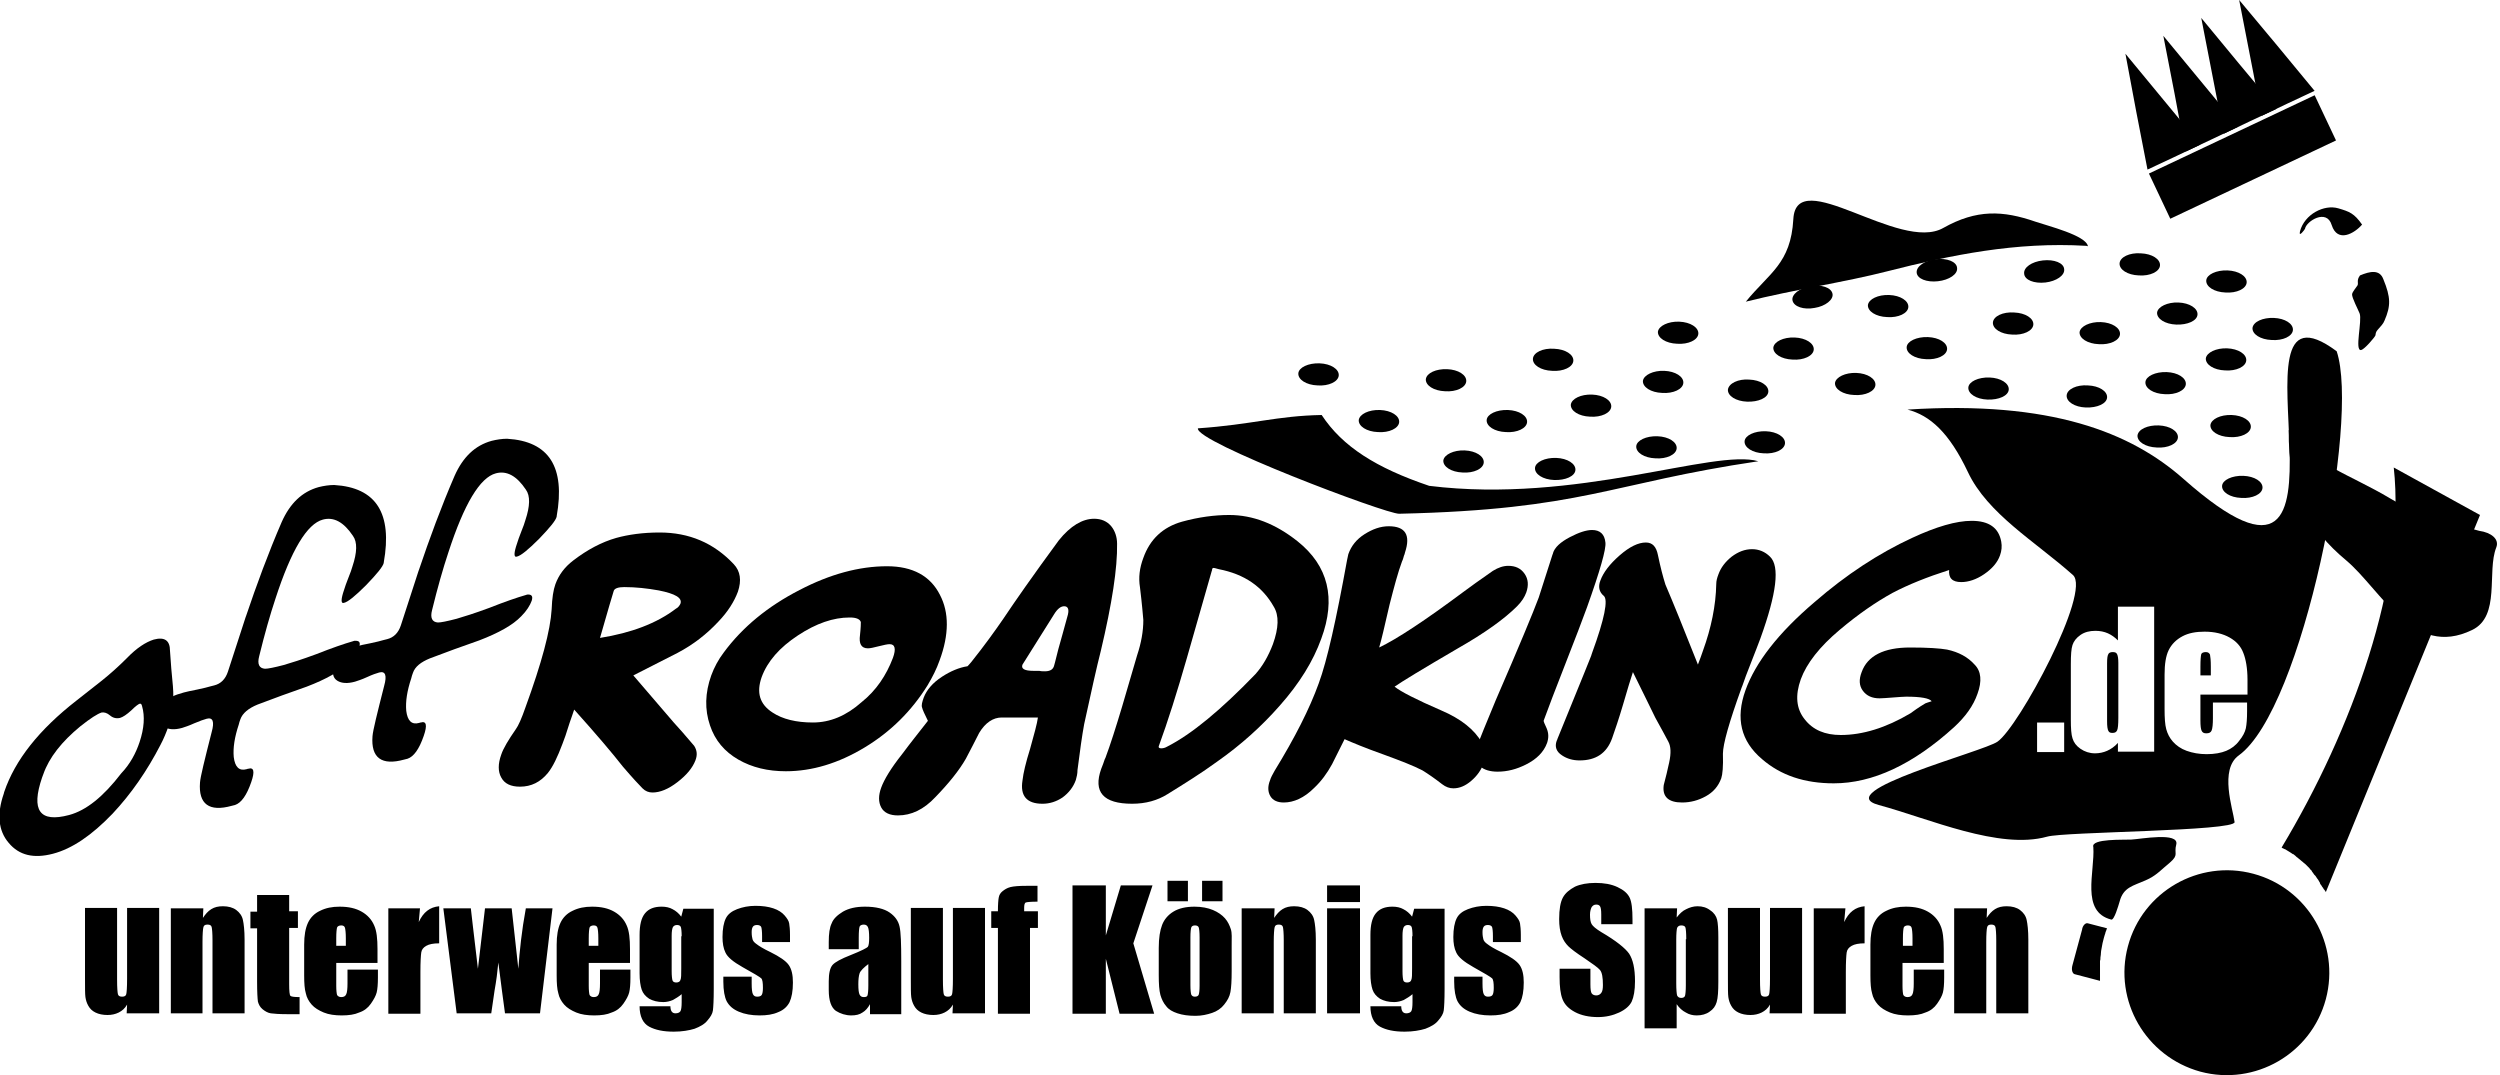
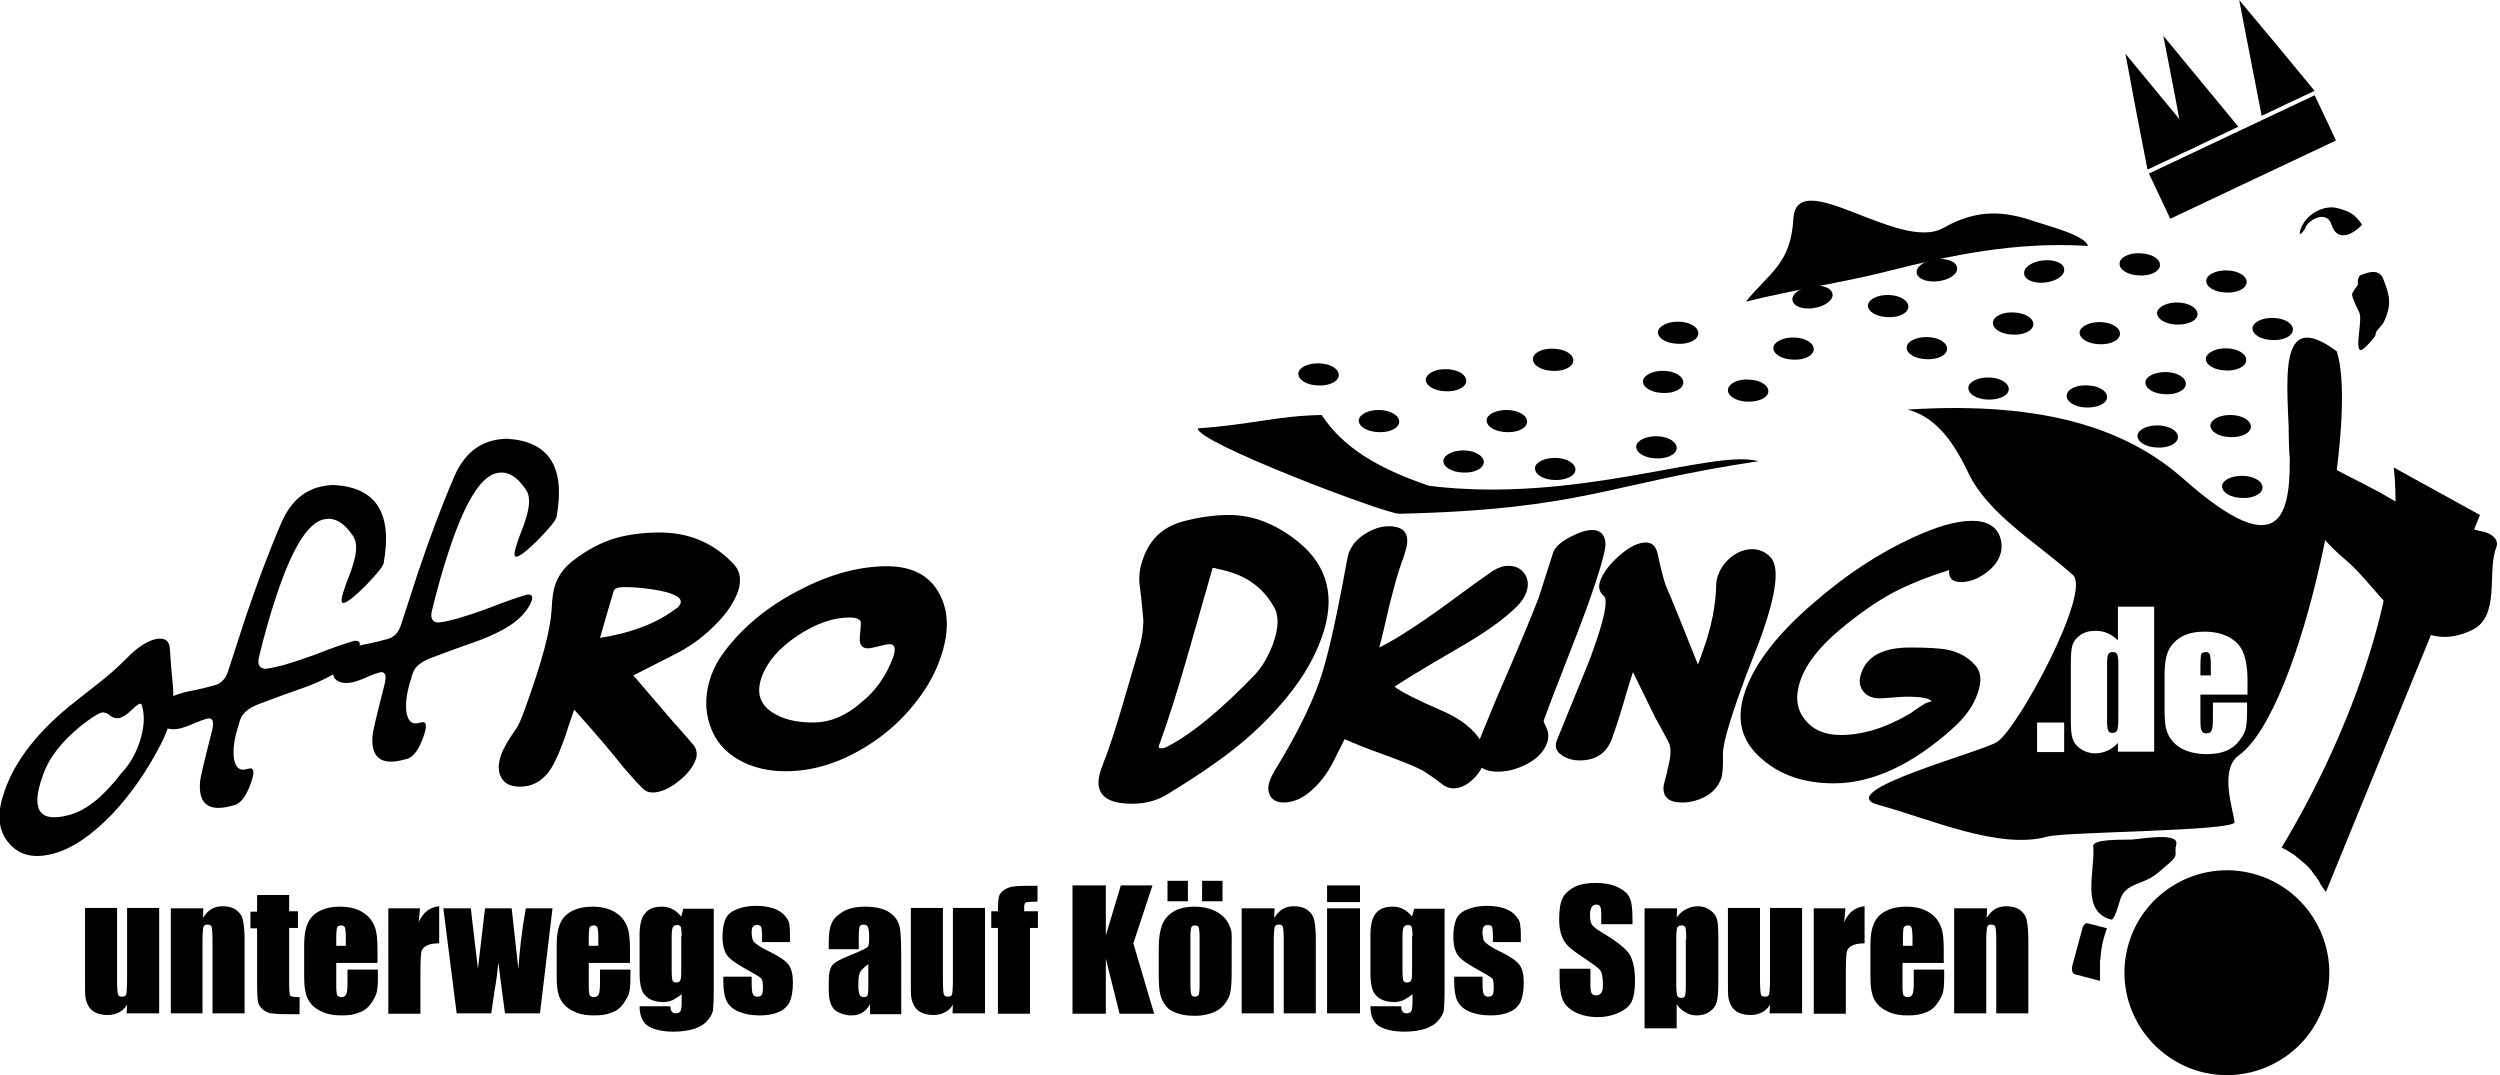
<svg xmlns="http://www.w3.org/2000/svg" version="1.1" id="Ebene_1" x="0px" y="0px" width="600px" height="258px" viewBox="0 0 600 258" style="enable-background:new 0 0 600 258;" xml:space="preserve">
  <path style="fill-rule:evenodd;clip-rule:evenodd;" d="M490.3,62.5c2.7-0.3,5,0.6,5.1,2.1c0.2,1.5-1.9,2.9-4.5,3.2  c-2.7,0.3-5-0.6-5.1-2.1C485.6,64.2,487.6,62.8,490.3,62.5" />
  <path style="fill-rule:evenodd;clip-rule:evenodd;" d="M462.7,80.9c2.7,0.1,4.7,1.4,4.6,2.9c-0.1,1.5-2.4,2.6-5.1,2.4  c-2.7-0.1-4.7-1.4-4.6-2.9C457.7,81.9,460,80.8,462.7,80.9" />
  <path style="fill-rule:evenodd;clip-rule:evenodd;" d="M434.5,68.7c2.6-0.5,5,0.3,5.3,1.8c0.3,1.4-1.7,3-4.3,3.4  c-2.6,0.5-5-0.3-5.3-1.8C429.9,70.7,431.9,69.1,434.5,68.7" />
  <path style="fill-rule:evenodd;clip-rule:evenodd;" d="M430.7,81c2.7,0.1,4.7,1.4,4.6,2.9c-0.1,1.5-2.4,2.6-5.1,2.4  c-2.7-0.1-4.7-1.4-4.6-2.9C425.8,82,428,80.9,430.7,81" />
  <path style="fill-rule:evenodd;clip-rule:evenodd;" d="M399.4,89c2.7,0.1,4.7,1.4,4.6,2.9c-0.1,1.5-2.4,2.6-5.1,2.4  c-2.7-0.1-4.7-1.4-4.6-2.9C394.5,90,396.8,88.9,399.4,89" />
  <path style="fill-rule:evenodd;clip-rule:evenodd;" d="M373,83.7c2.7,0.1,4.7,1.4,4.6,2.9c-0.1,1.5-2.4,2.6-5.1,2.4  c-2.7-0.1-4.7-1.4-4.6-2.9C368,84.6,370.3,83.5,373,83.7" />
  <path style="fill-rule:evenodd;clip-rule:evenodd;" d="M331.2,98.4c2.7,0.1,4.7,1.4,4.6,2.9c-0.1,1.5-2.4,2.6-5.1,2.4  c-2.7-0.1-4.7-1.4-4.6-2.9C326.3,99.4,328.5,98.3,331.2,98.4" />
  <path style="fill-rule:evenodd;clip-rule:evenodd;" d="M397.8,104.7c2.7,0.1,4.7,1.4,4.6,2.9c-0.1,1.5-2.4,2.6-5.1,2.4  c-2.7-0.1-4.7-1.4-4.6-2.9C392.8,105.7,395.1,104.6,397.8,104.7" />
  <path style="fill-rule:evenodd;clip-rule:evenodd;" d="M403,77.2c2.7,0.1,4.7,1.4,4.6,2.9c-0.1,1.5-2.4,2.6-5.1,2.4  c-2.7-0.1-4.7-1.4-4.6-2.9C398.1,78.2,400.4,77.1,403,77.2" />
  <path style="fill-rule:evenodd;clip-rule:evenodd;" d="M419.8,91.1c2.7,0.1,4.7,1.4,4.6,2.9c-0.1,1.5-2.4,2.5-5.1,2.4  c-2.7-0.1-4.7-1.4-4.6-2.9C414.9,92,417.2,90.9,419.8,91.1" />
-   <path style="fill-rule:evenodd;clip-rule:evenodd;" d="M445.5,89.5c2.7,0.1,4.7,1.4,4.6,2.9c-0.1,1.5-2.4,2.6-5.1,2.4  c-2.7-0.1-4.7-1.4-4.6-2.9C440.6,90.5,442.9,89.4,445.5,89.5" />
  <path style="fill-rule:evenodd;clip-rule:evenodd;" d="M477.5,90.6c2.7,0.1,4.7,1.4,4.6,2.9c-0.1,1.5-2.4,2.5-5.1,2.4  c-2.7-0.1-4.7-1.4-4.6-2.9C472.5,91.6,474.8,90.5,477.5,90.6" />
  <path style="fill-rule:evenodd;clip-rule:evenodd;" d="M351.5,108.1c2.7,0.1,4.7,1.4,4.6,2.9c-0.1,1.5-2.4,2.6-5.1,2.4  c-2.7-0.1-4.7-1.4-4.6-2.9C346.6,109.1,348.9,108,351.5,108.1" />
  <path style="fill-rule:evenodd;clip-rule:evenodd;" d="M373.5,109.9c2.7,0.1,4.7,1.4,4.6,2.9c-0.1,1.5-2.4,2.5-5.1,2.4  c-2.7-0.1-4.7-1.4-4.6-2.9C368.5,110.9,370.8,109.8,373.5,109.9" />
  <path style="fill-rule:evenodd;clip-rule:evenodd;" d="M361.9,98.4c2.7,0.1,4.7,1.4,4.6,2.9c-0.1,1.5-2.4,2.6-5.1,2.4  c-2.7-0.1-4.7-1.4-4.6-2.9C356.9,99.4,359.2,98.3,361.9,98.4" />
  <path style="fill-rule:evenodd;clip-rule:evenodd;" d="M347.3,88.6c2.7,0.1,4.7,1.4,4.6,2.9c-0.1,1.5-2.4,2.6-5.1,2.4  c-2.7-0.1-4.7-1.4-4.6-2.9C342.4,89.5,344.7,88.5,347.3,88.6" />
  <path style="fill-rule:evenodd;clip-rule:evenodd;" d="M522.8,72.6c2.7,0.1,4.7,1.4,4.6,2.9c-0.1,1.5-2.4,2.5-5.1,2.4  c-2.7-0.1-4.7-1.4-4.6-2.9C517.9,73.6,520.2,72.5,522.8,72.6" />
  <path style="fill-rule:evenodd;clip-rule:evenodd;" d="M504.2,77.3c2.7,0.1,4.7,1.4,4.6,2.9c-0.1,1.5-2.4,2.6-5.1,2.4  c-2.7-0.1-4.7-1.4-4.6-2.9C499.3,78.3,501.6,77.2,504.2,77.3" />
  <path style="fill-rule:evenodd;clip-rule:evenodd;" d="M483.4,75c2.7,0.1,4.7,1.4,4.6,2.9c-0.1,1.5-2.4,2.6-5.1,2.4  c-2.7-0.1-4.7-1.4-4.6-2.9C478.4,75.9,480.7,74.8,483.4,75" />
  <path style="fill-rule:evenodd;clip-rule:evenodd;" d="M501.1,92.5c2.7,0.1,4.7,1.4,4.6,2.9c-0.1,1.5-2.4,2.5-5.1,2.4  c-2.7-0.1-4.7-1.4-4.6-2.9C496.1,93.4,498.4,92.3,501.1,92.5" />
  <path style="fill-rule:evenodd;clip-rule:evenodd;" d="M520,89.3c2.7,0.1,4.7,1.4,4.6,2.9c-0.1,1.5-2.4,2.6-5.1,2.4  c-2.7-0.1-4.7-1.4-4.6-2.9C515,90.3,517.3,89.2,520,89.3" />
  <path style="fill-rule:evenodd;clip-rule:evenodd;" d="M513.8,60.8c2.7,0.1,4.7,1.4,4.6,2.9c-0.1,1.5-2.4,2.6-5.1,2.4  c-2.7-0.1-4.7-1.4-4.6-2.9C508.8,61.7,511.1,60.6,513.8,60.8" />
  <path style="fill-rule:evenodd;clip-rule:evenodd;" d="M464.6,62.2c2.7-0.3,5,0.6,5.1,2.1c0.2,1.5-1.9,2.9-4.6,3.2  c-2.7,0.3-5-0.6-5.1-2.1C459.9,63.9,462,62.5,464.6,62.2" />
  <path style="fill-rule:evenodd;clip-rule:evenodd;" d="M453.4,70.8c2.7,0.1,4.7,1.4,4.6,2.9c-0.1,1.5-2.4,2.6-5.1,2.4  c-2.7-0.1-4.7-1.4-4.6-2.9C448.5,71.8,450.7,70.7,453.4,70.8" />
-   <path style="fill-rule:evenodd;clip-rule:evenodd;" d="M382.1,94.7c2.7,0.1,4.7,1.4,4.6,2.9c-0.1,1.5-2.4,2.6-5.1,2.4  c-2.7-0.1-4.7-1.4-4.6-2.9C377.2,95.7,379.4,94.6,382.1,94.7" />
-   <path style="fill-rule:evenodd;clip-rule:evenodd;" d="M423.8,103.5c2.7,0.1,4.7,1.4,4.6,2.9c-0.1,1.5-2.4,2.6-5.1,2.4  c-2.7-0.1-4.7-1.4-4.6-2.9C418.8,104.5,421.1,103.4,423.8,103.5" />
  <path style="fill-rule:evenodd;clip-rule:evenodd;" d="M518.1,102.1c2.7,0.1,4.7,1.4,4.6,2.9c-0.1,1.5-2.4,2.6-5.1,2.4  c-2.7-0.1-4.7-1.4-4.6-2.9C513.2,103,515.5,102,518.1,102.1" />
  <path style="fill-rule:evenodd;clip-rule:evenodd;" d="M535.6,99.6c2.7,0.1,4.7,1.4,4.6,2.9c-0.1,1.5-2.4,2.6-5.1,2.4  c-2.7-0.1-4.7-1.4-4.6-2.9C530.7,100.6,532.9,99.5,535.6,99.6" />
  <path style="fill-rule:evenodd;clip-rule:evenodd;" d="M534.5,83.6c2.7,0.1,4.7,1.4,4.6,2.9c-0.1,1.5-2.4,2.6-5.1,2.4  c-2.7-0.1-4.7-1.4-4.6-2.9C529.6,84.6,531.9,83.5,534.5,83.6" />
  <path style="fill-rule:evenodd;clip-rule:evenodd;" d="M545.7,76.3c2.7,0.1,4.7,1.4,4.6,2.9c-0.1,1.5-2.4,2.6-5.1,2.4  c-2.7-0.1-4.7-1.4-4.6-2.9C540.8,77.2,543.1,76.2,545.7,76.3" />
  <path style="fill-rule:evenodd;clip-rule:evenodd;" d="M534.6,64.9c2.7,0.1,4.7,1.4,4.6,2.9c-0.1,1.5-2.4,2.6-5.1,2.4  c-2.7-0.1-4.7-1.4-4.6-2.9C529.6,65.9,531.9,64.8,534.6,64.9" />
  <path style="fill-rule:evenodd;clip-rule:evenodd;" d="M538.4,114.2c2.7,0.1,4.7,1.4,4.6,2.9c-0.1,1.5-2.4,2.6-5.1,2.4  c-2.7-0.1-4.7-1.4-4.6-2.9C533.4,115.2,535.7,114.1,538.4,114.2" />
  <path style="fill-rule:evenodd;clip-rule:evenodd;" d="M474.6,166.5c-1,2.9-2.9,5.5-5.6,8c-9.9,9-19.6,13.5-28.9,13.5  c-7,0-12.7-1.9-17.2-5.8c-5.1-4.3-6.4-9.8-4-16.5c2.4-6.7,7.9-13.8,16.6-21.2c7.6-6.6,15.4-11.7,23.4-15.4  c5.8-2.7,10.6-4.1,14.3-4.1c4.2,0,6.5,1.7,7.1,5c0.2,1.1,0.1,2.2-0.3,3.3c-0.6,1.7-1.9,3.2-3.8,4.5c-1.9,1.3-3.8,1.9-5.5,1.9  c-2.2,0-3.1-1-2.9-3l0,0.1c-5.3,1.7-9.8,3.5-13.6,5.5c-4,2.2-8.2,5.1-12.6,8.8c-4.9,4.1-8,8.1-9.4,11.9c-1.4,3.9-1.1,7.1,0.9,9.6  c2,2.6,4.9,3.8,8.7,3.8c5.2,0,10.8-1.7,16.7-5.2c0.7-0.5,1.9-1.4,3.6-2.4c0.3-0.1,0.8-0.3,1.5-0.5c-0.5-0.7-2.5-1.1-6.1-1.1  c-0.7,0-1.8,0.1-3.2,0.2c-1.4,0.1-2.5,0.2-3.2,0.2c-1.8,0-3.1-0.6-4-1.8c-0.9-1.2-1-2.7-0.3-4.5c1.4-3.9,5.3-5.9,11.6-5.9  c4.3,0,7.2,0.2,8.9,0.5c2.8,0.6,5,1.8,6.6,3.6C475.5,161.1,475.7,163.5,474.6,166.5" />
  <path style="fill-rule:evenodd;clip-rule:evenodd;" d="M413.1,186.8c-0.7,1.9-1.9,3.3-3.7,4.3c-1.8,1-3.7,1.5-5.7,1.5  c-3.3,0-4.8-1.4-4.4-4.2c0.5-1.8,0.9-3.6,1.3-5.4c0.5-2.3,0.4-3.9-0.2-5c-0.7-1.3-1.7-3.2-3.1-5.7c-1.2-2.5-3-6.1-5.4-11  c-0.5,1.5-1.3,4.1-2.4,7.9c-1,3.4-1.9,6-2.6,8c-1.3,3.6-3.9,5.3-7.8,5.3c-1.6,0-3-0.4-4.2-1.2c-1.4-0.9-1.8-2.1-1.3-3.5l0.1-0.2  l0.1-0.3c5.8-14.2,8.5-20.9,8.1-20l0.2-0.6c3-8.2,3.9-12.8,2.8-13.7c-1.1-0.9-1.4-2.2-0.8-3.7c0.7-1.9,2.2-3.9,4.6-6  c2.4-2.1,4.5-3.1,6.3-3.1c1.6,0,2.5,1,2.9,3c0.6,2.9,1.2,5.2,1.8,7.1c1.8,4.2,4.4,10.6,7.8,19.2c0.5-1.3,0.9-2.4,1.2-3.3  c2-5.5,3.1-10.9,3.2-16c0-0.8,0.2-1.5,0.5-2.3c0.6-1.7,1.7-3.1,3.2-4.3c1.6-1.2,3.2-1.8,4.9-1.8c1.6,0,3.1,0.6,4.3,1.8  c2.4,2.3,1.6,8.8-2.3,19.6c-0.5,1.3-1.2,3.2-2.2,5.7c-1,2.5-1.7,4.4-2.1,5.6L418,165c-3,8.3-4.5,13.6-4.5,15.9  C413.6,184,413.4,185.9,413.1,186.8" />
  <path style="fill-rule:evenodd;clip-rule:evenodd;" d="M371.3,178.3c-0.8,2.2-2.5,3.9-5.1,5.2c-2.2,1.1-4.4,1.7-6.8,1.7  c-1.7,0-3.2-0.4-4.2-1.3c-1.3-1-1.6-2.4-1-4.1c0.9-2.3,2.5-6.3,4.8-11.8c5.6-12.9,9-21.1,10.3-24.6c0.1-0.3,1.2-3.7,3.3-10.3  l0.1-0.2l0-0.1c0.4-1.4,1.8-2.7,4.1-3.9c2.1-1.1,3.9-1.7,5.3-1.7c1.9,0,3,1,3.2,3c0.2,1.6-1.3,6.8-4.4,15.5c-1.1,3-2.8,7.5-5.2,13.6  c-2.4,6.1-4.1,10.6-5.2,13.6c-0.1,0.2,0.2,0.8,0.7,1.9C371.7,176,371.7,177.1,371.3,178.3" />
  <path style="fill-rule:evenodd;clip-rule:evenodd;" d="M356,183.3c-0.5,1.5-1.5,2.9-2.9,4.1c-1.4,1.2-2.8,1.8-4.3,1.8  c-0.9,0-1.8-0.3-2.7-1c-1.8-1.4-3.4-2.5-4.7-3.3c-2.1-1.1-5.2-2.3-9.3-3.8c-4.5-1.6-7.6-2.9-9.4-3.7c-1,2-2,4-3,6  c-1.2,2.2-2.6,4.1-4.3,5.7c-2.4,2.4-4.9,3.5-7.3,3.5c-1.5,0-2.6-0.5-3.2-1.5c-0.6-1-0.7-2.3-0.1-3.8c0.2-0.7,0.6-1.4,1.1-2.3  c4.9-8,8.4-14.9,10.6-21c2-5.4,4.2-15.3,6.8-29.6c0.1-0.5,0.2-1,0.3-1.4c0.7-2,2-3.6,3.9-4.8c1.9-1.2,3.8-1.9,5.8-1.9  c4,0,5.3,2.1,3.9,6.3l-0.1,0.4c-0.1,0.2-0.2,0.5-0.3,0.9c-0.1,0.4-0.2,0.6-0.3,0.8c-1,2.7-1.9,6.1-3,10.4c-1.2,5.2-2,8.7-2.5,10.3  c4.2-2,10.9-6.4,20.3-13.4c1.5-1.1,3.8-2.8,7-5c1.3-0.8,2.5-1.2,3.7-1.2c1.7,0,3,0.6,3.9,1.9c0.9,1.3,1,2.8,0.4,4.5  c-0.4,1.1-1.1,2.2-2.2,3.3c-3,3-7.7,6.4-14.2,10.1c-8.4,4.9-13.5,8-15.2,9.2c1.5,1.2,5.2,3.1,11.2,5.7c4.7,2,8,4.6,9.8,7.8  C356.6,179.9,356.6,181.5,356,183.3" />
  <path style="fill-rule:evenodd;clip-rule:evenodd;" d="M317.1,153.3c-1.9,5.3-5.2,10.7-10,16.1c-4.3,4.9-9.3,9.4-15,13.4  c-3.7,2.7-7.7,5.2-11.9,7.8c-2.4,1.5-5.2,2.3-8.5,2.3c-6.9,0-9.4-2.8-7.4-8.4c0.1-0.3,0.3-0.7,0.5-1.3c0.2-0.5,0.3-1,0.5-1.3  c1.2-3.2,2.5-7.3,4-12.3c2-6.8,3.2-10.9,3.6-12.3c1-3,1.5-5.8,1.5-8.5c-0.1-1.1-0.3-3.7-0.8-7.8c-0.4-2.4-0.1-4.7,0.8-7.1  c1.6-4.5,4.7-7.4,9.3-8.7c4-1.1,7.8-1.6,11.3-1.6c5.7,0,11.1,2.1,16.4,6.3C318.8,135.8,320.7,143.6,317.1,153.3 M305.5,154.6  c1.4-3.9,1.5-6.9,0.2-9c-2.7-4.8-7-7.8-13.2-9c-0.7-0.2-1.1-0.3-1.2-0.3c-0.2,0-0.4,0.1-0.4,0.4l0,0.1l-0.1,0.3c-2,7-4,14-6,21  c-2.3,8-4.5,15-6.7,21c-0.1,0.3,0.1,0.5,0.6,0.5c0.4,0,0.9-0.1,1.4-0.4c5.9-3,12.9-8.8,21.2-17.4C303,159.9,304.4,157.5,305.5,154.6  z" />
-   <path style="fill-rule:evenodd;clip-rule:evenodd;" d="M258.2,187.2c-0.6,1.7-1.7,3.1-3.2,4.2c-1.5,1-3.1,1.5-4.8,1.5  c-3.8,0-5.4-1.9-4.8-5.6c0.2-1.8,0.8-4.3,1.8-7.5c1-3.6,1.7-6.1,1.9-7.6h-8.7c-2,0-3.9,1.2-5.4,3.7c-1,2-2.1,4.1-3.2,6.2  c-1.6,2.8-4.1,5.9-7.3,9.2c-2.8,3-5.8,4.4-9,4.4c-1.9,0-3.3-0.6-4-1.9c-0.7-1.3-0.7-2.9,0-4.8c0.7-1.9,2.3-4.6,5-8  c2-2.7,4.1-5.3,6.2-8c-0.8-1.6-1.3-2.7-1.4-3.2c-0.2-0.5,0-1.3,0.4-2.4c0.7-1.8,2.1-3.5,4.4-5c2-1.3,4.1-2.2,6.1-2.5  c0.1-0.1,0.4-0.4,0.9-1c3.2-4,5.7-7.5,7.7-10.4c2.8-4.2,7.2-10.5,13.3-18.8c2.8-3.5,5.7-5.2,8.5-5.2c1.7,0,3.1,0.6,4.1,1.8  c0.9,1.1,1.4,2.6,1.4,4.2c0.1,5.8-1.2,14.3-3.9,25.7c-1,3.9-2.3,9.8-4,17.6c-0.5,2.7-1,6.3-1.6,11  C258.6,185.7,258.4,186.5,258.2,187.2 M252.9,160c0,0.1,0.4-1.3,1.1-4.2c0.5-1.8,1.3-4.6,2.3-8.3c0.3-1.3,0-2-0.9-2  c-0.8,0-1.6,0.6-2.4,1.9c-2.5,4-5,8-7.6,12.1c-0.4,1,0.5,1.5,2.6,1.5h0.7c0.1,0,0.4,0,0.7,0c0.4,0.1,0.7,0.1,0.9,0.1  C251.8,161.2,252.6,160.8,252.9,160z" />
  <path style="fill-rule:evenodd;clip-rule:evenodd;" d="M225.5,158.5c-0.7,2-1.7,4-2.9,6c-3.8,6.1-8.8,11.1-15.1,14.9  c-6.3,3.8-12.6,5.7-18.9,5.7c-4.3,0-8.1-0.9-11.4-2.8c-3.3-1.9-5.6-4.6-6.8-8.2c-1.3-3.8-1.2-7.8,0.3-12c0.7-1.9,1.7-3.8,3-5.5  c4.5-6.1,10.6-11.1,18.2-15c7.3-3.8,14.3-5.7,21-5.7c6.1,0,10.4,2.3,12.7,6.9C227.8,147,227.8,152.3,225.5,158.5 M214.3,157.9  c0.8-2.2,0.5-3.3-0.8-3.3c-0.5,0-1.4,0.2-2.6,0.5c-1.2,0.3-2,0.5-2.6,0.5c-1.6,0-2.2-1.1-1.9-3.2c0.2-1.8,0.2-2.8,0.2-3.1  c-0.2-0.7-1.1-1.1-2.6-1.1h-0.1c-3.9,0-8,1.4-12.4,4.3c-4.4,2.9-7.3,6.2-8.7,10c-1.3,3.7-0.5,6.5,2.6,8.5c2.4,1.6,5.7,2.4,9.7,2.4  c4.1,0,8-1.6,11.7-4.9C210.3,165.7,212.7,162.1,214.3,157.9z" />
  <path style="fill-rule:evenodd;clip-rule:evenodd;" d="M166.9,182.5c-0.7,1.8-2.1,3.5-4.3,5.2c-2.2,1.7-4.2,2.5-6,2.5  c-0.9,0-1.7-0.3-2.4-1c-0.7-0.7-2.3-2.4-4.7-5.2c-2.5-3.2-6.4-7.8-11.7-13.7c-0.2,0.7-0.6,1.7-1.1,3.2c-0.5,1.5-0.8,2.5-1,3.1  l-0.7,1.9c-1.2,3.2-2.3,5.5-3.5,7c-1.8,2.2-4,3.3-6.7,3.3c-2.2,0-3.7-0.7-4.5-2.2c-0.8-1.4-0.8-3.3,0-5.5c0.5-1.5,1.7-3.5,3.5-6.1  c0.6-0.8,1.4-2.6,2.3-5.2c3.9-10.7,6-18.5,6.3-23.6c0.1-2.7,0.4-4.6,0.9-6c0.8-2.2,2.2-4.1,4.3-5.7c3.4-2.6,6.8-4.4,10.3-5.4  c2.9-0.8,6.4-1.3,10.4-1.3c7.1,0,13,2.5,17.8,7.6c1.6,1.7,1.9,3.9,1,6.6c-0.9,2.4-2.4,4.8-4.7,7.2c-2.8,3-6,5.5-9.8,7.5  c-3.5,1.8-7.1,3.6-10.6,5.4l9.7,11.3c1.1,1.2,2.8,3.1,4.9,5.6C167.3,180.1,167.4,181.2,166.9,182.5 M163.3,144.9  c0.5-1.4-1.2-2.4-5.2-3.2c-2.8-0.5-5.5-0.8-8.3-0.8c-1.4,0-2.3,0.3-2.5,0.9c-0.3,0.9-1.4,4.7-3.3,11.3c7.5-1.2,13.6-3.5,18.2-7  C162.8,145.8,163.1,145.3,163.3,144.9z" />
  <path style="fill-rule:evenodd;clip-rule:evenodd;" d="M317.2,99.6c5,7.6,13.1,12.7,25.8,17c35.5,4.4,68.4-9,79-5.9  c-35.8,5.3-42,11.6-86.2,12.6c-3.1,0.1-49.1-17.3-48.3-20.5C300.5,101.9,306.4,99.8,317.2,99.6" />
  <path style="fill-rule:evenodd;clip-rule:evenodd;" d="M316.7,87.2c2.7,0.1,4.7,1.4,4.6,2.9c-0.1,1.5-2.4,2.6-5.1,2.4  c-2.7-0.1-4.7-1.4-4.6-2.9C311.7,88.2,314,87.1,316.7,87.2" />
  <path style="fill-rule:evenodd;clip-rule:evenodd;" d="M127.6,144.2c-0.4,1.1-1.2,2.4-2.5,3.7c-2,2.1-5.4,4-10.1,5.8  c-4,1.4-7.9,2.8-11.8,4.3c-2.2,0.9-3.6,2-4.1,3.5c-0.2,0.5-0.3,0.9-0.4,1.3c-1,3-1.4,5.6-1.2,7.8c0.3,2.4,1.3,3.4,3.1,2.9l0.3-0.1  l0.1,0c1.3-0.4,1.6,0.6,0.7,3.2c-1.1,3.2-2.4,5-3.9,5.5c-0.3,0.1-0.5,0.1-0.8,0.2c-5.4,1.5-8-0.4-7.6-5.6c0.1-1.4,1.1-5.4,2.8-12.1  c0.7-2.5,0.3-3.6-1.2-3.2c-0.7,0.2-1.6,0.5-2.9,1.1c-1.3,0.6-2.3,0.9-2.9,1.1c-1.8,0.5-3.2,0.4-4.2-0.2c-1.2-0.7-1.4-2.1-0.7-4.2  c0.5-1.6,1.4-2.6,2.5-3.1c0.8-0.4,1.7-0.7,2.8-1c0.7-0.2,1.7-0.4,3.2-0.7c1.5-0.3,2.6-0.6,3.3-0.8l0.8-0.2c1.6-0.4,2.7-1.5,3.3-3.3  c3.1-9.5,4.5-13.9,4.3-13.2c2.6-7.7,5.4-15.3,8.6-22.7c2-4.5,4.9-7.3,8.9-8.4c1.2-0.3,2.5-0.5,3.7-0.5c10.1,0.6,14,6.8,11.9,18.6  l0,0.1c-0.2,0.9-1.7,2.7-4.2,5.3c-2.6,2.6-4.4,4.1-5.4,4.3c-0.7,0.2-0.7-0.9,0.1-3.2c0.2-0.6,0.5-1.6,1-2.8c0.5-1.2,0.8-2.1,1-2.8  c1.1-3.3,1.2-5.8,0.1-7.3c-2.2-3.3-4.6-4.6-7.2-3.9c-3.8,1-7.6,7.3-11.4,19c-1.3,3.9-2.6,8.5-3.9,13.8c-0.5,1.9,0,2.9,1.4,3  c0.7,0,2.2-0.3,4.5-0.9c1.7-0.5,4.3-1.3,7.8-2.6c3.8-1.5,6.7-2.5,8.8-3.1l0.3-0.1C127.5,142.6,128,143,127.6,144.2" />
  <path style="fill-rule:evenodd;clip-rule:evenodd;" d="M86.2,155.3c-0.4,1.1-1.2,2.4-2.5,3.7c-2,2.1-5.4,4-10.1,5.8  c-4,1.4-7.9,2.8-11.8,4.3c-2.2,0.9-3.6,2.1-4.1,3.5c-0.2,0.5-0.3,0.9-0.4,1.3c-1,3-1.4,5.6-1.2,7.8c0.3,2.4,1.3,3.4,3.1,2.9l0.3-0.1  l0.1,0c1.3-0.4,1.6,0.6,0.7,3.2c-1.1,3.2-2.4,5-3.9,5.5c-0.3,0.1-0.5,0.1-0.8,0.2c-5.4,1.5-8-0.4-7.6-5.6c0.1-1.4,1.1-5.4,2.8-12.1  c0.7-2.5,0.3-3.6-1.2-3.2c-0.7,0.2-1.6,0.5-3,1.1c-1.3,0.6-2.3,0.9-2.9,1.1c-1.8,0.5-3.2,0.4-4.2-0.2c-1.2-0.7-1.4-2.1-0.7-4.2  c0.5-1.6,1.4-2.6,2.5-3.1c0.8-0.4,1.7-0.7,2.8-1c0.7-0.2,1.7-0.4,3.2-0.7c1.5-0.3,2.6-0.6,3.3-0.8l0.8-0.2c1.6-0.4,2.7-1.5,3.3-3.3  c3.1-9.5,4.5-13.9,4.3-13.2c2.6-7.7,5.4-15.3,8.6-22.7c2-4.5,4.9-7.3,8.9-8.4c1.2-0.3,2.5-0.5,3.7-0.5c10.1,0.6,14,6.8,11.9,18.6  l0,0.1c-0.2,0.9-1.7,2.7-4.2,5.3c-2.6,2.6-4.4,4.1-5.4,4.3c-0.7,0.2-0.7-0.9,0.1-3.2c0.2-0.6,0.5-1.6,1-2.8c0.5-1.2,0.8-2.1,1-2.8  c1.1-3.3,1.2-5.8,0.1-7.3c-2.2-3.3-4.6-4.6-7.2-3.9c-3.8,1-7.6,7.3-11.4,19c-1.3,3.9-2.6,8.5-3.9,13.8c-0.5,1.9,0,2.9,1.4,3  c0.7,0,2.2-0.3,4.5-0.9c1.7-0.5,4.3-1.3,7.8-2.6c3.8-1.5,6.7-2.5,8.8-3.1l0.3-0.1C86.2,153.7,86.6,154.1,86.2,155.3" />
  <path style="fill-rule:evenodd;clip-rule:evenodd;" d="M40.4,174.4c-0.5,1.4-1.1,2.9-1.9,4.4c-3.2,6.2-7,11.7-11.5,16.5  c-5,5.2-9.7,8.4-14.3,9.6c-4.6,1.2-8.1,0.4-10.6-2.6c-2.5-2.9-2.9-6.9-1.2-11.8l0.1-0.4c2.6-7.7,8.4-15,17.4-22  c2-1.6,4.1-3.2,6.1-4.8c2-1.6,4-3.4,5.9-5.3c2.4-2.5,4.6-3.9,6.5-4.5c2.6-0.7,3.9,0.2,3.9,2.7c0.2,2.9,0.4,5.7,0.7,8.5  C41.8,168.3,41.4,171.5,40.4,174.4 M33.5,178.1c1.1-3.3,1.3-6.2,0.6-8.6c-0.1-0.5-0.3-0.7-0.6-0.6c-0.3,0.1-1,0.6-2,1.6  c-1.1,1-2,1.6-2.7,1.8c-0.9,0.2-1.7,0-2.4-0.6c-0.7-0.6-1.4-0.8-2-0.7c-1,0.3-2.7,1.4-5.1,3.3c-4.5,3.7-7.5,7.5-8.9,11.5l-0.3,0.8  c-2.7,7.9-0.6,10.9,6.5,9c4.1-1.1,8.2-4.4,12.5-10C31.2,183.4,32.6,180.8,33.5,178.1z" />
  <path style="fill-rule:evenodd;clip-rule:evenodd;" d="M501.1,221.6l4.6,1.2l0,0l-0.1,0.2l0,0v0l-0.1,0.3l0,0  c-0.1,0.2-0.1,0.3-0.2,0.5l0,0.1l0,0l0,0c-0.1,0.2-0.1,0.4-0.2,0.6l0,0l0,0c-0.1,0.2-0.1,0.5-0.2,0.7c-0.2,0.8-0.4,1.5-0.5,2.3l0,0  c-0.1,0.5-0.2,1-0.2,1.5l0,0.1c0,0.2-0.1,0.5-0.1,0.7l0,0.1c0,0.2,0,0.5-0.1,0.7l0,0.1c0,0.2,0,0.4,0,0.7l0,0.1c0,0.2,0,0.5,0,0.7  l0,0.1c0,0.2,0,0.4,0,0.6l0,0.2c0,0.2,0,0.4,0,0.5v0.2c0,0.2,0,0.3,0,0.5l0,0.3l0,0.4c0,0.1,0,0.3,0,0.4l-6.1-1.6  c-0.6-0.2-0.8-1.2-0.5-2.2l2.3-8.5C499.8,222.2,500.5,221.4,501.1,221.6" />
  <path style="fill-rule:evenodd;clip-rule:evenodd;" d="M574.5,112.2l20.7,11.4l-37,90.5c-0.1-0.2-0.2-0.4-0.4-0.6l-0.1-0.1  c-0.1-0.2-0.2-0.4-0.4-0.6l0,0l-0.1-0.2l0,0c-0.1-0.1-0.2-0.3-0.3-0.4l0,0l-0.1-0.2l0-0.1c-0.1-0.2-0.2-0.3-0.3-0.5l-0.1-0.2  c-0.1-0.1-0.2-0.3-0.3-0.4l-0.2-0.3l-0.2-0.3l-0.3-0.3l-0.2-0.3c-0.1-0.1-0.2-0.3-0.3-0.4l-0.1-0.2c-0.1-0.2-0.3-0.3-0.4-0.4  l-0.1-0.2c-0.1-0.1-0.3-0.3-0.4-0.4l-0.1-0.1c-0.1-0.1-0.3-0.3-0.4-0.4l-0.1-0.1c-0.2-0.1-0.3-0.3-0.5-0.4l-0.1-0.1  c-0.2-0.1-0.3-0.3-0.5-0.4l-0.1-0.1c-0.2-0.1-0.3-0.3-0.5-0.4l-0.1-0.1c-0.2-0.1-0.4-0.3-0.5-0.4l-0.1-0.1c-0.2-0.1-0.3-0.3-0.5-0.4  l-0.1,0c-0.2-0.1-0.4-0.3-0.6-0.4l0,0c-0.4-0.3-0.9-0.5-1.3-0.8l-0.1,0c-0.2-0.1-0.4-0.2-0.6-0.3l-0.1-0.1l0,0  C564.5,175.3,577.5,139.4,574.5,112.2" />
  <path style="fill-rule:evenodd;clip-rule:evenodd;" d="M528.1,257.2c13.1,3.5,26.6-4.3,30.1-17.4c3.5-13.1-4.3-26.6-17.4-30.1  c-13.1-3.5-26.6,4.3-30.1,17.4C507.2,240.2,515,253.6,528.1,257.2" />
  <path style="fill-rule:evenodd;clip-rule:evenodd;" d="M530.6,162.1V160c0-1.5-0.1-2.4-0.2-2.9c-0.2-0.4-0.5-0.6-1-0.6  c-0.6,0-1,0.2-1.1,0.5c-0.1,0.4-0.2,1.3-0.2,3v2.1H530.6z M539.3,166.7h-11.2v6.2c0,1.3,0.1,2.1,0.3,2.5c0.2,0.4,0.5,0.6,1.1,0.6  c0.7,0,1.1-0.2,1.3-0.7c0.2-0.5,0.3-1.5,0.3-2.9v-3.8h8.2v2.1c0,1.8-0.1,3.1-0.3,4.1c-0.2,0.9-0.7,1.9-1.6,3  c-0.8,1.1-1.9,1.9-3.1,2.4c-1.2,0.5-2.8,0.8-4.7,0.8c-1.8,0-3.4-0.3-4.8-0.8c-1.4-0.5-2.5-1.3-3.3-2.2c-0.8-0.9-1.3-1.9-1.6-3  c-0.3-1.1-0.4-2.7-0.4-4.8v-8.3c0-2.5,0.3-4.5,1-5.9c0.7-1.4,1.8-2.5,3.3-3.3c1.5-0.8,3.3-1.1,5.3-1.1c2.4,0,4.4,0.5,6,1.4  c1.6,0.9,2.7,2.1,3.3,3.7c0.6,1.5,1,3.7,1,6.4V166.7z M508.4,159.1c0-1-0.1-1.7-0.3-2.1c-0.2-0.4-0.5-0.5-1.1-0.5  c-0.5,0-0.9,0.2-1,0.5c-0.2,0.3-0.3,1-0.3,2.2v13.9c0,1.2,0.1,1.9,0.3,2.3c0.2,0.4,0.5,0.5,1,0.5c0.6,0,0.9-0.2,1.1-0.6  c0.2-0.4,0.3-1.4,0.3-3V159.1z M517,145.7v34.7h-8.7v-2.1c-0.8,0.9-1.7,1.5-2.6,1.9c-0.9,0.4-1.9,0.6-2.9,0.6  c-1.3,0-2.5-0.4-3.5-1.1c-1-0.7-1.6-1.5-1.9-2.5c-0.3-0.9-0.4-2.4-0.4-4.5v-13.3c0-2.2,0.1-3.7,0.4-4.6c0.3-0.9,0.9-1.7,1.9-2.4  c1-0.7,2.2-1,3.6-1c1.1,0,2.1,0.2,3,0.6c0.9,0.4,1.7,1,2.4,1.7v-8.1H517z M495.4,173.4v7.1h-6.5v-7.1H495.4z M560.8,84.3  c5.6,16.6-8.1,85.9-23.5,97c-4.7,3.4-1.4,12.8-1,16c0.2,2.2-41,2.3-45,3.5c-11.5,3.2-28.2-4.3-40.4-7.6  c-11.9-3.2,25.1-12.8,28.5-15.2c5.1-3.5,22.6-36,18.1-40c-9-8-20.5-14.7-25.2-24.7c-4.5-9.5-9.1-13.6-14.5-15  c34.5-2.2,53.6,5.5,66.2,16.6C572.1,157.5,531.6,62.6,560.8,84.3z" />
  <polygon style="fill-rule:evenodd;clip-rule:evenodd;" points="510.1,12.9 519.1,23.8 528.1,34.7 521.8,37.7 515.4,40.7 512.7,26.8   " />
  <polygon style="fill-rule:evenodd;clip-rule:evenodd;" points="519.2,8.6 528.2,19.5 537.2,30.4 530.9,33.4 524.5,36.4 521.9,22.5   " />
-   <polygon style="fill-rule:evenodd;clip-rule:evenodd;" points="528.3,4.3 537.3,15.2 546.4,26.1 540,29.1 533.7,32.1 531,18.2 " />
  <polygon style="fill-rule:evenodd;clip-rule:evenodd;" points="537.4,0 546.5,10.9 555.5,21.8 549.1,24.8 542.8,27.8 540.1,13.9 " />
  <rect x="516.4" y="31.9" transform="matrix(0.904 -0.427 0.427 0.904 35.296 233.315)" style="fill-rule:evenodd;clip-rule:evenodd;" width="44" height="12" />
  <path style="fill-rule:evenodd;clip-rule:evenodd;" d="M549.3,103.2c5.2,8,14.8,10.7,24.3,16.4c6.3,3.8,14.4,5.9,21.4,7.8  c2.9,0.4,4.9,2,4.1,4c-2.3,5.8,1.1,16.5-5.8,19.8c-14.2,6.9-21.7-9.5-30.2-16.7C554.2,127.1,549.1,118.3,549.3,103.2" />
  <path style="fill-rule:evenodd;clip-rule:evenodd;" d="M566.4,66.1c2.4-1,4.7-1.5,5.6,0.9c1.8,4.4,1.8,6.4,0.3,9.9  c-0.3,0.8-0.9,1.4-1.7,2.3c-0.5,0.6-0.4,0.9-0.5,1.3c-0.2,0.5-2.6,3.3-3.4,3.5c-1.7,0.4,0.3-7.1-0.4-8.8c-0.3-0.8-1.9-3.8-1.8-4.6  c0.1-0.6,1-1.6,1.3-2.1C566.1,67.9,565.5,67.3,566.4,66.1" />
  <path style="fill-rule:evenodd;clip-rule:evenodd;" d="M566.9,53.9c-1.9-2.7-3-3.1-5.7-3.9c-3.4-1-8.1,1.4-9.2,5.5  c-0.4,1.7,1.2-0.5,1.2-0.6c0.3-1.8,5.2-4.9,6.4-0.9C561,58.4,565.1,56,566.9,53.9" />
  <path style="fill-rule:evenodd;clip-rule:evenodd;" d="M501.1,59.1l-0.4-0.1c-16.9-1-32.4,2.2-47.7,6.1c-10.1,2.6-22.4,4.4-34,7.3  c5.6-6.9,10.8-9.1,11.4-19.8c0.7-13.3,25.5,8.1,36,2.1c8-4.5,14.3-4.2,22.1-1.5C491.4,54.2,500.7,56.5,501.1,59.1" />
  <path style="fill-rule:evenodd;clip-rule:evenodd;" d="M502.4,203.3c0.4,6-3.1,15.5,4.3,17.4c0.7,0.2,1.7-3.3,2-4.3  c0.9-3.5,3.3-3.8,6.2-5.1c2.6-1.1,3.8-2.6,5.9-4.3c2.2-1.9,0.9-2.1,1.5-4.3c0.8-3.1-8.6-1.3-10.8-1.2  C510,201.6,501.7,201.2,502.4,203.3" />
  <path d="M476.9,218l-0.1,2.3c0.6-0.9,1.2-1.6,2-2.1c0.8-0.5,1.7-0.7,2.8-0.7c1.3,0,2.4,0.3,3.2,0.9c0.8,0.6,1.4,1.4,1.6,2.4  c0.2,0.9,0.4,2.5,0.4,4.7v17.7h-7.7v-17.5c0-1.7-0.1-2.8-0.2-3.2c-0.1-0.4-0.4-0.6-1-0.6c-0.6,0-0.9,0.2-1,0.7  c-0.1,0.4-0.2,1.6-0.2,3.5v17.1h-7.7V218H476.9z M459,227v-1.8c0-1.3-0.1-2.1-0.2-2.5c-0.1-0.4-0.4-0.6-0.9-0.6  c-0.5,0-0.9,0.2-1,0.5c-0.1,0.3-0.2,1.2-0.2,2.6v1.8H459z M466.6,231.1h-10v5.5c0,1.1,0.1,1.9,0.2,2.2c0.2,0.3,0.5,0.5,1,0.5  c0.6,0,1-0.2,1.2-0.7c0.2-0.4,0.3-1.3,0.3-2.6v-3.3h7.3v1.9c0,1.6-0.1,2.8-0.3,3.6c-0.2,0.8-0.7,1.7-1.4,2.7c-0.7,1-1.6,1.7-2.8,2.1  c-1.1,0.5-2.5,0.7-4.2,0.7c-1.6,0-3.1-0.2-4.3-0.7c-1.2-0.5-2.2-1.1-2.9-1.9c-0.7-0.8-1.2-1.7-1.4-2.7c-0.3-1-0.4-2.4-0.4-4.3v-7.4  c0-2.2,0.3-3.9,0.9-5.2c0.6-1.3,1.6-2.3,2.9-2.9c1.4-0.7,2.9-1,4.7-1c2.2,0,3.9,0.4,5.3,1.2c1.4,0.8,2.4,1.9,3,3.3  c0.6,1.3,0.8,3.2,0.8,5.7V231.1z M442.9,218l-0.3,3.3c1.1-2.4,2.7-3.6,4.9-3.8v8.9c-1.4,0-2.4,0.2-3.1,0.6c-0.7,0.4-1.1,0.9-1.2,1.6  c-0.1,0.7-0.2,2.2-0.2,4.7v10h-7.7V218H442.9z M432.5,218v25.2h-7.8l0.1-2.1c-0.5,0.9-1.2,1.5-2,1.9c-0.8,0.4-1.7,0.6-2.7,0.6  c-1.1,0-2.1-0.2-2.9-0.6c-0.8-0.4-1.3-0.9-1.7-1.6c-0.4-0.7-0.6-1.4-0.7-2.1c-0.1-0.7-0.1-2.2-0.1-4.4v-17h7.7v17.2  c0,2,0.1,3.1,0.2,3.5c0.1,0.4,0.4,0.6,1,0.6c0.6,0,0.9-0.2,1-0.6c0.1-0.4,0.2-1.6,0.2-3.7v-17H432.5z M404.7,225.4  c0-1.6-0.1-2.5-0.2-2.8c-0.1-0.3-0.4-0.5-1-0.5c-0.5,0-0.8,0.2-1,0.6c-0.1,0.4-0.2,1.3-0.2,2.8v10.5c0,1.5,0.1,2.5,0.2,2.9  c0.2,0.4,0.5,0.6,1,0.6c0.5,0,0.8-0.2,0.9-0.5c0.1-0.3,0.2-1.2,0.2-2.5V225.4z M402.5,218l-0.1,2.2c0.7-0.9,1.4-1.6,2.3-2  c0.8-0.4,1.7-0.7,2.7-0.7c1.2,0,2.2,0.3,3.1,1c0.9,0.6,1.4,1.4,1.6,2.2c0.2,0.8,0.3,2.3,0.3,4.3v10.6c0,2.3-0.1,3.9-0.4,4.9  c-0.3,1-0.8,1.7-1.7,2.3c-0.8,0.6-1.9,0.9-3.1,0.9c-0.9,0-1.8-0.2-2.6-0.7c-0.8-0.4-1.6-1.1-2.2-2v5.8h-7.7V218H402.5z M391.7,221.8  h-7.4v-2.3c0-1.1-0.1-1.7-0.3-2c-0.2-0.3-0.5-0.4-0.9-0.4c-0.5,0-0.8,0.2-1.1,0.6c-0.2,0.4-0.4,1-0.4,1.8c0,1,0.1,1.8,0.4,2.3  c0.3,0.5,1,1.1,2.3,1.9c3.6,2.1,5.8,3.9,6.7,5.2c0.9,1.4,1.4,3.5,1.4,6.6c0,2.2-0.3,3.8-0.8,4.9c-0.5,1-1.5,1.9-3,2.6  c-1.5,0.7-3.2,1.1-5.1,1.1c-2.1,0-4-0.4-5.5-1.2c-1.5-0.8-2.5-1.8-3-3.1c-0.5-1.3-0.7-3-0.7-5.3v-2h7.4v3.7c0,1.2,0.1,1.9,0.3,2.2  c0.2,0.3,0.6,0.5,1.1,0.5c0.5,0,0.9-0.2,1.2-0.6c0.3-0.4,0.4-1,0.4-1.9c0-1.8-0.2-3-0.7-3.6c-0.5-0.6-1.8-1.5-3.7-2.8  c-2-1.3-3.3-2.3-3.9-2.9c-0.6-0.6-1.2-1.4-1.6-2.5c-0.4-1.1-0.6-2.4-0.6-4c0-2.4,0.3-4.1,0.9-5.2c0.6-1.1,1.6-1.9,2.9-2.6  c1.3-0.6,3-0.9,4.9-0.9c2.1,0,3.8,0.3,5.3,1c1.5,0.7,2.4,1.5,2.9,2.5c0.5,1,0.7,2.8,0.7,5.2V221.8z M365.1,226.1h-6.8v-1.4  c0-1.2-0.1-1.9-0.2-2.2c-0.1-0.3-0.5-0.5-1-0.5c-0.4,0-0.8,0.1-1,0.4c-0.2,0.3-0.3,0.7-0.3,1.3c0,0.8,0.1,1.3,0.2,1.7  c0.1,0.4,0.4,0.8,1,1.2c0.5,0.4,1.6,1.1,3.3,1.9c2.2,1.1,3.7,2.1,4.4,3.1c0.7,1,1,2.4,1,4.2c0,2.1-0.3,3.6-0.8,4.7  c-0.5,1-1.4,1.9-2.7,2.4c-1.3,0.6-2.8,0.8-4.5,0.8c-1.9,0-3.6-0.3-5-0.9c-1.4-0.6-2.3-1.4-2.9-2.5c-0.5-1-0.8-2.6-0.8-4.7v-1.2h6.8  v1.6c0,1.4,0.1,2.2,0.3,2.6c0.2,0.4,0.5,0.6,1,0.6c0.5,0,0.9-0.1,1.1-0.4c0.2-0.3,0.3-0.9,0.3-1.7c0-1.2-0.1-2-0.4-2.3  c-0.3-0.3-1.8-1.2-4.5-2.7c-2.3-1.3-3.6-2.4-4.1-3.5c-0.5-1-0.7-2.3-0.7-3.7c0-2,0.3-3.5,0.8-4.5c0.5-1,1.4-1.7,2.7-2.2  c1.3-0.5,2.8-0.8,4.4-0.8c1.7,0,3.1,0.2,4.3,0.6c1.2,0.4,2.1,1,2.7,1.7c0.6,0.7,1,1.3,1.1,1.9c0.1,0.6,0.2,1.5,0.2,2.8V226.1z   M339,224.7c0-1.2-0.1-1.9-0.2-2.2c-0.1-0.3-0.4-0.5-0.9-0.5c-0.5,0-0.8,0.2-1,0.5c-0.2,0.4-0.3,1.1-0.3,2.1v8.5  c0,1.1,0.1,1.9,0.2,2.2c0.1,0.3,0.4,0.5,0.9,0.5c0.5,0,0.9-0.2,1-0.6c0.2-0.4,0.2-1.3,0.2-2.8V224.7z M346.7,218v19.4  c0,2.6-0.1,4.3-0.2,5.1c-0.1,0.8-0.6,1.6-1.3,2.4c-0.7,0.9-1.8,1.5-3.1,2c-1.3,0.4-3,0.7-5,0.7c-2.5,0-4.4-0.4-5.9-1.2  c-1.5-0.8-2.3-2.5-2.3-4.9h7.4c0,1.1,0.4,1.7,1.2,1.7c0.6,0,1-0.2,1.2-0.5c0.2-0.3,0.3-1.1,0.3-2.2v-1.9c-0.7,0.6-1.4,1-2.1,1.4  c-0.7,0.3-1.5,0.5-2.3,0.5c-1.4,0-2.5-0.3-3.4-0.8c-0.9-0.6-1.5-1.3-1.8-2.2c-0.3-0.9-0.5-2.2-0.5-3.9v-9.2c0-2.4,0.4-4.1,1.3-5.2  c0.9-1.1,2.2-1.6,4-1.6c1,0,1.9,0.2,2.6,0.6c0.8,0.4,1.5,1,2.1,1.8l0.5-1.9H346.7z M326.4,218v25.2h-7.9V218H326.4z M326.4,212.5v4  h-7.9v-4H326.4z M305.9,218l-0.1,2.3c0.6-0.9,1.2-1.6,2-2.1c0.8-0.5,1.7-0.7,2.8-0.7c1.3,0,2.4,0.3,3.2,0.9c0.8,0.6,1.4,1.4,1.6,2.4  c0.2,0.9,0.4,2.5,0.4,4.7v17.7h-7.7v-17.5c0-1.7-0.1-2.8-0.2-3.2c-0.1-0.4-0.4-0.6-1-0.6c-0.6,0-0.9,0.2-1,0.7  c-0.1,0.4-0.2,1.6-0.2,3.5v17.1h-7.7V218H305.9z M293.4,211.4v4.9h-4.9v-4.9H293.4z M285.1,211.4v4.9h-4.9v-4.9H285.1z M287.9,225  c0-1.3-0.1-2.1-0.2-2.4c-0.1-0.3-0.4-0.5-0.9-0.5s-0.8,0.2-0.9,0.5c-0.1,0.3-0.2,1.1-0.2,2.4v11.4c0,1.2,0.1,2,0.2,2.3  c0.2,0.4,0.5,0.5,0.9,0.5c0.5,0,0.8-0.2,0.9-0.5c0.1-0.3,0.2-1,0.2-2.1V225z M295.6,226.9v6.2c0,2.3-0.1,3.9-0.3,5  c-0.2,1.1-0.7,2-1.5,3c-0.7,0.9-1.7,1.6-2.9,2c-1.2,0.4-2.5,0.7-4,0.7c-1.7,0-3.1-0.2-4.3-0.6c-1.2-0.4-2.1-0.9-2.7-1.7  c-0.7-0.8-1.1-1.7-1.4-2.7c-0.3-1.1-0.4-2.7-0.4-4.8v-6.5c0-2.4,0.3-4.2,0.8-5.5c0.5-1.3,1.4-2.4,2.7-3.2c1.3-0.8,3-1.2,5.1-1.2  c1.7,0,3.2,0.3,4.4,0.8c1.2,0.5,2.2,1.2,2.9,2c0.7,0.8,1.1,1.7,1.4,2.6S295.6,225.1,295.6,226.9z M276.6,212.5l-4.6,13.9l5,16.9  h-8.3l-3.3-13.2v13.2h-8v-30.8h8v12l3.6-12H276.6z M249,212.5v3.9c-1.6,0-2.6,0.1-2.8,0.2c-0.3,0.1-0.4,0.6-0.4,1.3v0.8h3.3v4h-1.9  v20.6h-7.7v-20.6h-1.6v-4h1.6c0-1.7,0.1-2.8,0.2-3.3c0.1-0.6,0.4-1.1,0.9-1.5c0.5-0.4,1.1-0.8,1.9-1c0.8-0.2,2.1-0.3,3.8-0.3H249z   M236.4,218v25.2h-7.8l0.1-2.1c-0.5,0.9-1.2,1.5-2,1.9c-0.8,0.4-1.7,0.6-2.7,0.6c-1.1,0-2.1-0.2-2.9-0.6c-0.8-0.4-1.3-0.9-1.7-1.6  c-0.4-0.7-0.6-1.4-0.7-2.1c-0.1-0.7-0.1-2.2-0.1-4.4v-17h7.7v17.2c0,2,0.1,3.1,0.2,3.5c0.1,0.4,0.4,0.6,1,0.6c0.6,0,0.9-0.2,1-0.6  c0.1-0.4,0.2-1.6,0.2-3.7v-17H236.4z M208.5,231.3c-1.2,0.9-2,1.7-2.2,2.3c-0.2,0.6-0.3,1.5-0.3,2.6c0,1.3,0.1,2.1,0.3,2.5  c0.2,0.4,0.5,0.6,1,0.6c0.5,0,0.8-0.1,0.9-0.4c0.1-0.3,0.2-1.1,0.2-2.4V231.3z M206.1,227.8h-7.2v-1.7c0-2,0.2-3.5,0.7-4.5  c0.4-1.1,1.4-2,2.7-2.8c1.4-0.8,3.1-1.2,5.3-1.2c2.6,0,4.6,0.5,5.9,1.4c1.3,0.9,2.1,2,2.4,3.4c0.3,1.3,0.4,4.1,0.4,8.3v12.7h-7.5  V241c-0.5,0.9-1.1,1.6-1.8,2c-0.7,0.5-1.6,0.7-2.7,0.7c-1.3,0-2.6-0.4-3.7-1.1c-1.1-0.8-1.7-2.4-1.7-5v-2.1c0-1.9,0.3-3.2,0.9-3.9  c0.6-0.7,2.1-1.5,4.4-2.4c2.5-1,3.9-1.7,4.1-2c0.2-0.3,0.3-1,0.3-2.1c0-1.3-0.1-2.2-0.3-2.6c-0.2-0.4-0.5-0.6-1-0.6  c-0.5,0-0.9,0.2-1,0.5c-0.1,0.3-0.2,1.2-0.2,2.6V227.8z M189.7,226.1h-6.8v-1.4c0-1.2-0.1-1.9-0.2-2.2c-0.1-0.3-0.5-0.5-1-0.5  c-0.4,0-0.8,0.1-1,0.4c-0.2,0.3-0.3,0.7-0.3,1.3c0,0.8,0.1,1.3,0.2,1.7c0.1,0.4,0.4,0.8,1,1.2c0.5,0.4,1.6,1.1,3.3,1.9  c2.2,1.1,3.7,2.1,4.4,3.1c0.7,1,1,2.4,1,4.2c0,2.1-0.3,3.6-0.8,4.7c-0.5,1-1.4,1.9-2.7,2.4c-1.3,0.6-2.8,0.8-4.5,0.8  c-1.9,0-3.6-0.3-5-0.9c-1.4-0.6-2.3-1.4-2.9-2.5c-0.5-1-0.8-2.6-0.8-4.7v-1.2h6.8v1.6c0,1.4,0.1,2.2,0.3,2.6c0.2,0.4,0.5,0.6,1,0.6  c0.5,0,0.9-0.1,1.1-0.4c0.2-0.3,0.3-0.9,0.3-1.7c0-1.2-0.1-2-0.4-2.3c-0.3-0.3-1.8-1.2-4.5-2.7c-2.3-1.3-3.6-2.4-4.1-3.5  c-0.5-1-0.7-2.3-0.7-3.7c0-2,0.3-3.5,0.8-4.5c0.5-1,1.4-1.7,2.7-2.2c1.3-0.5,2.8-0.8,4.4-0.8c1.7,0,3.1,0.2,4.3,0.6  c1.2,0.4,2.1,1,2.7,1.7c0.6,0.7,1,1.3,1.1,1.9c0.1,0.6,0.2,1.5,0.2,2.8V226.1z M163.6,224.7c0-1.2-0.1-1.9-0.2-2.2  c-0.1-0.3-0.4-0.5-0.9-0.5c-0.5,0-0.8,0.2-1,0.5c-0.2,0.4-0.3,1.1-0.3,2.1v8.5c0,1.1,0.1,1.9,0.2,2.2c0.1,0.3,0.4,0.5,0.9,0.5  c0.5,0,0.9-0.2,1-0.6c0.2-0.4,0.2-1.3,0.2-2.8V224.7z M171.3,218v19.4c0,2.6-0.1,4.3-0.2,5.1c-0.1,0.8-0.6,1.6-1.3,2.4  c-0.7,0.9-1.8,1.5-3.1,2c-1.3,0.4-3,0.7-5,0.7c-2.5,0-4.4-0.4-5.9-1.2c-1.5-0.8-2.3-2.5-2.3-4.9h7.4c0,1.1,0.4,1.7,1.2,1.7  c0.6,0,1-0.2,1.2-0.5c0.2-0.3,0.3-1.1,0.3-2.2v-1.9c-0.7,0.6-1.4,1-2.1,1.4c-0.7,0.3-1.5,0.5-2.3,0.5c-1.4,0-2.5-0.3-3.4-0.8  c-0.9-0.6-1.5-1.3-1.8-2.2c-0.3-0.9-0.5-2.2-0.5-3.9v-9.2c0-2.4,0.4-4.1,1.3-5.2c0.9-1.1,2.2-1.6,4-1.6c1,0,1.9,0.2,2.6,0.6  c0.8,0.4,1.5,1,2.1,1.8l0.5-1.9H171.3z M143.6,227v-1.8c0-1.3-0.1-2.1-0.2-2.5c-0.1-0.4-0.4-0.6-0.9-0.6c-0.5,0-0.9,0.2-1,0.5  c-0.1,0.3-0.2,1.2-0.2,2.6v1.8H143.6z M151.3,231.1h-10v5.5c0,1.1,0.1,1.9,0.2,2.2c0.2,0.3,0.5,0.5,1,0.5c0.6,0,1-0.2,1.2-0.7  c0.2-0.4,0.3-1.3,0.3-2.6v-3.3h7.3v1.9c0,1.6-0.1,2.8-0.3,3.6c-0.2,0.8-0.7,1.7-1.4,2.7c-0.7,1-1.6,1.7-2.8,2.1  c-1.1,0.5-2.5,0.7-4.2,0.7c-1.6,0-3.1-0.2-4.3-0.7c-1.2-0.5-2.2-1.1-2.9-1.9c-0.7-0.8-1.2-1.7-1.4-2.7c-0.3-1-0.4-2.4-0.4-4.3v-7.4  c0-2.2,0.3-3.9,0.9-5.2c0.6-1.3,1.6-2.3,2.9-2.9c1.4-0.7,2.9-1,4.7-1c2.2,0,3.9,0.4,5.3,1.2c1.4,0.8,2.4,1.9,3,3.3  c0.6,1.3,0.8,3.2,0.8,5.7V231.1z M132.6,218l-3,25.2h-8.4c-0.4-3.1-1-7.2-1.6-12.2c-0.2,2.2-0.5,4.5-0.9,6.7l-0.8,5.5h-8.3  l-3.2-25.2h6.6c0.1,0.7,0.6,5.5,1.7,14.5c0.1-0.9,0.7-5.8,1.7-14.5h6.4l1.6,14.5c0.3-4.2,0.8-9.1,1.8-14.5H132.6z M100.8,218  l-0.3,3.3c1.1-2.4,2.7-3.6,4.9-3.8v8.9c-1.4,0-2.4,0.2-3.1,0.6c-0.7,0.4-1.1,0.9-1.2,1.6c-0.1,0.7-0.2,2.2-0.2,4.7v10h-7.7V218  H100.8z M83,227v-1.8c0-1.3-0.1-2.1-0.2-2.5c-0.1-0.4-0.4-0.6-0.9-0.6c-0.5,0-0.9,0.2-1,0.5c-0.1,0.3-0.2,1.2-0.2,2.6v1.8H83z   M90.7,231.1h-10v5.5c0,1.1,0.1,1.9,0.2,2.2c0.2,0.3,0.5,0.5,1,0.5c0.6,0,1-0.2,1.2-0.7c0.2-0.4,0.3-1.3,0.3-2.6v-3.3h7.3v1.9  c0,1.6-0.1,2.8-0.3,3.6c-0.2,0.8-0.7,1.7-1.4,2.7c-0.7,1-1.6,1.7-2.8,2.1c-1.1,0.5-2.5,0.7-4.2,0.7c-1.6,0-3.1-0.2-4.3-0.7  c-1.2-0.5-2.2-1.1-2.9-1.9c-0.7-0.8-1.2-1.7-1.4-2.7c-0.3-1-0.4-2.4-0.4-4.3v-7.4c0-2.2,0.3-3.9,0.9-5.2c0.6-1.3,1.6-2.3,2.9-2.9  c1.4-0.7,2.9-1,4.7-1c2.2,0,3.9,0.4,5.3,1.2c1.4,0.8,2.4,1.9,3,3.3c0.6,1.3,0.8,3.2,0.8,5.7V231.1z M69.4,214.7v4h2.1v4h-2.1v13.5  c0,1.7,0.1,2.6,0.3,2.8c0.2,0.2,0.9,0.3,2.2,0.3v4.1h-3.1c-1.8,0-3-0.1-3.8-0.2c-0.7-0.1-1.4-0.5-2-1c-0.6-0.5-0.9-1.1-1.1-1.8  c-0.1-0.7-0.2-2.3-0.2-4.8v-12.8h-1.6v-4h1.6v-4H69.4z M48.8,218l-0.1,2.3c0.6-0.9,1.2-1.6,2-2.1c0.8-0.5,1.7-0.7,2.8-0.7  c1.3,0,2.4,0.3,3.2,0.9c0.8,0.6,1.4,1.4,1.6,2.4c0.2,0.9,0.4,2.5,0.4,4.7v17.7h-7.7v-17.5c0-1.7-0.1-2.8-0.2-3.2  c-0.1-0.4-0.4-0.6-1-0.6c-0.6,0-0.9,0.2-1,0.7c-0.1,0.4-0.2,1.6-0.2,3.5v17.1H41V218H48.8z M38.2,218v25.2h-7.8l0.1-2.1  c-0.5,0.9-1.2,1.5-2,1.9c-0.8,0.4-1.7,0.6-2.7,0.6c-1.1,0-2.1-0.2-2.9-0.6c-0.8-0.4-1.3-0.9-1.7-1.6c-0.4-0.7-0.6-1.4-0.7-2.1  c-0.1-0.7-0.1-2.2-0.1-4.4v-17h7.7v17.2c0,2,0.1,3.1,0.2,3.5c0.1,0.4,0.4,0.6,1,0.6c0.6,0,0.9-0.2,1-0.6c0.1-0.4,0.2-1.6,0.2-3.7  v-17H38.2z" />
</svg>